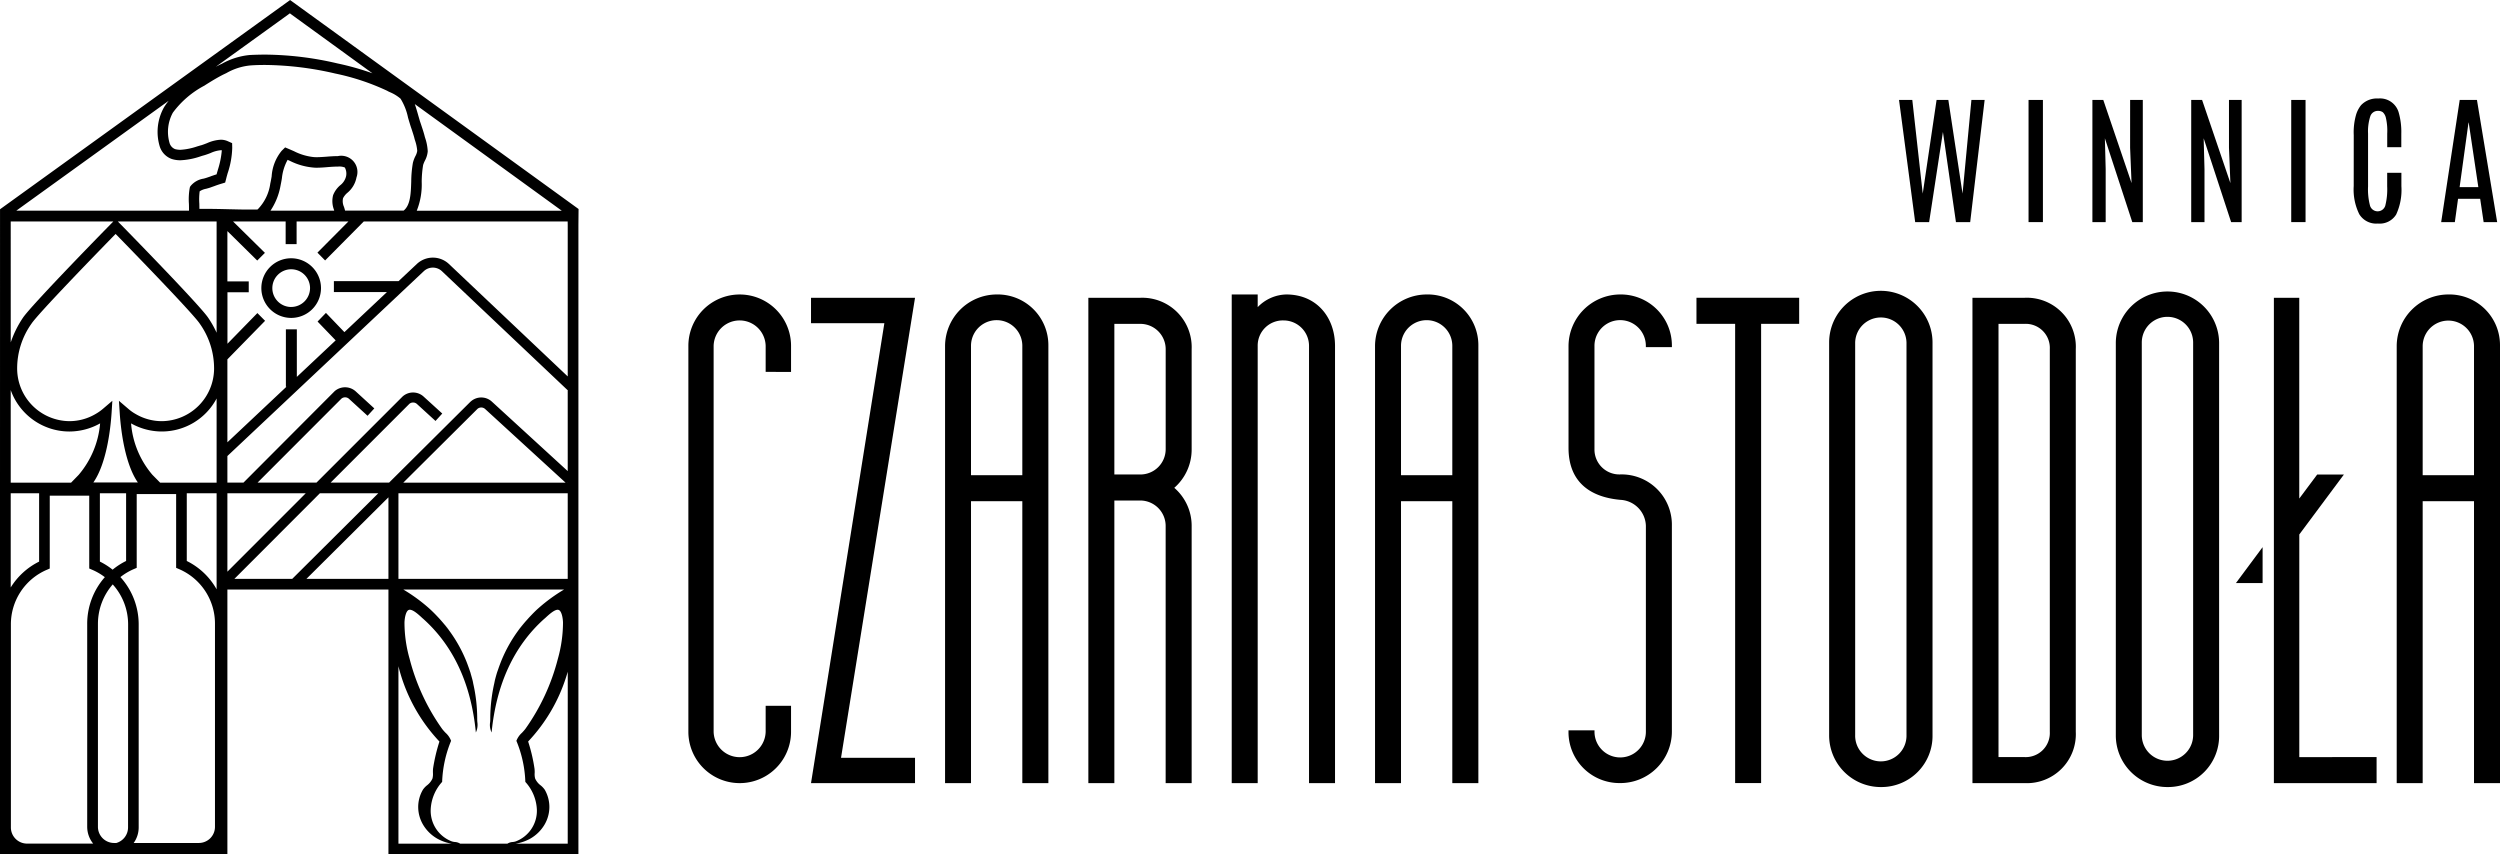
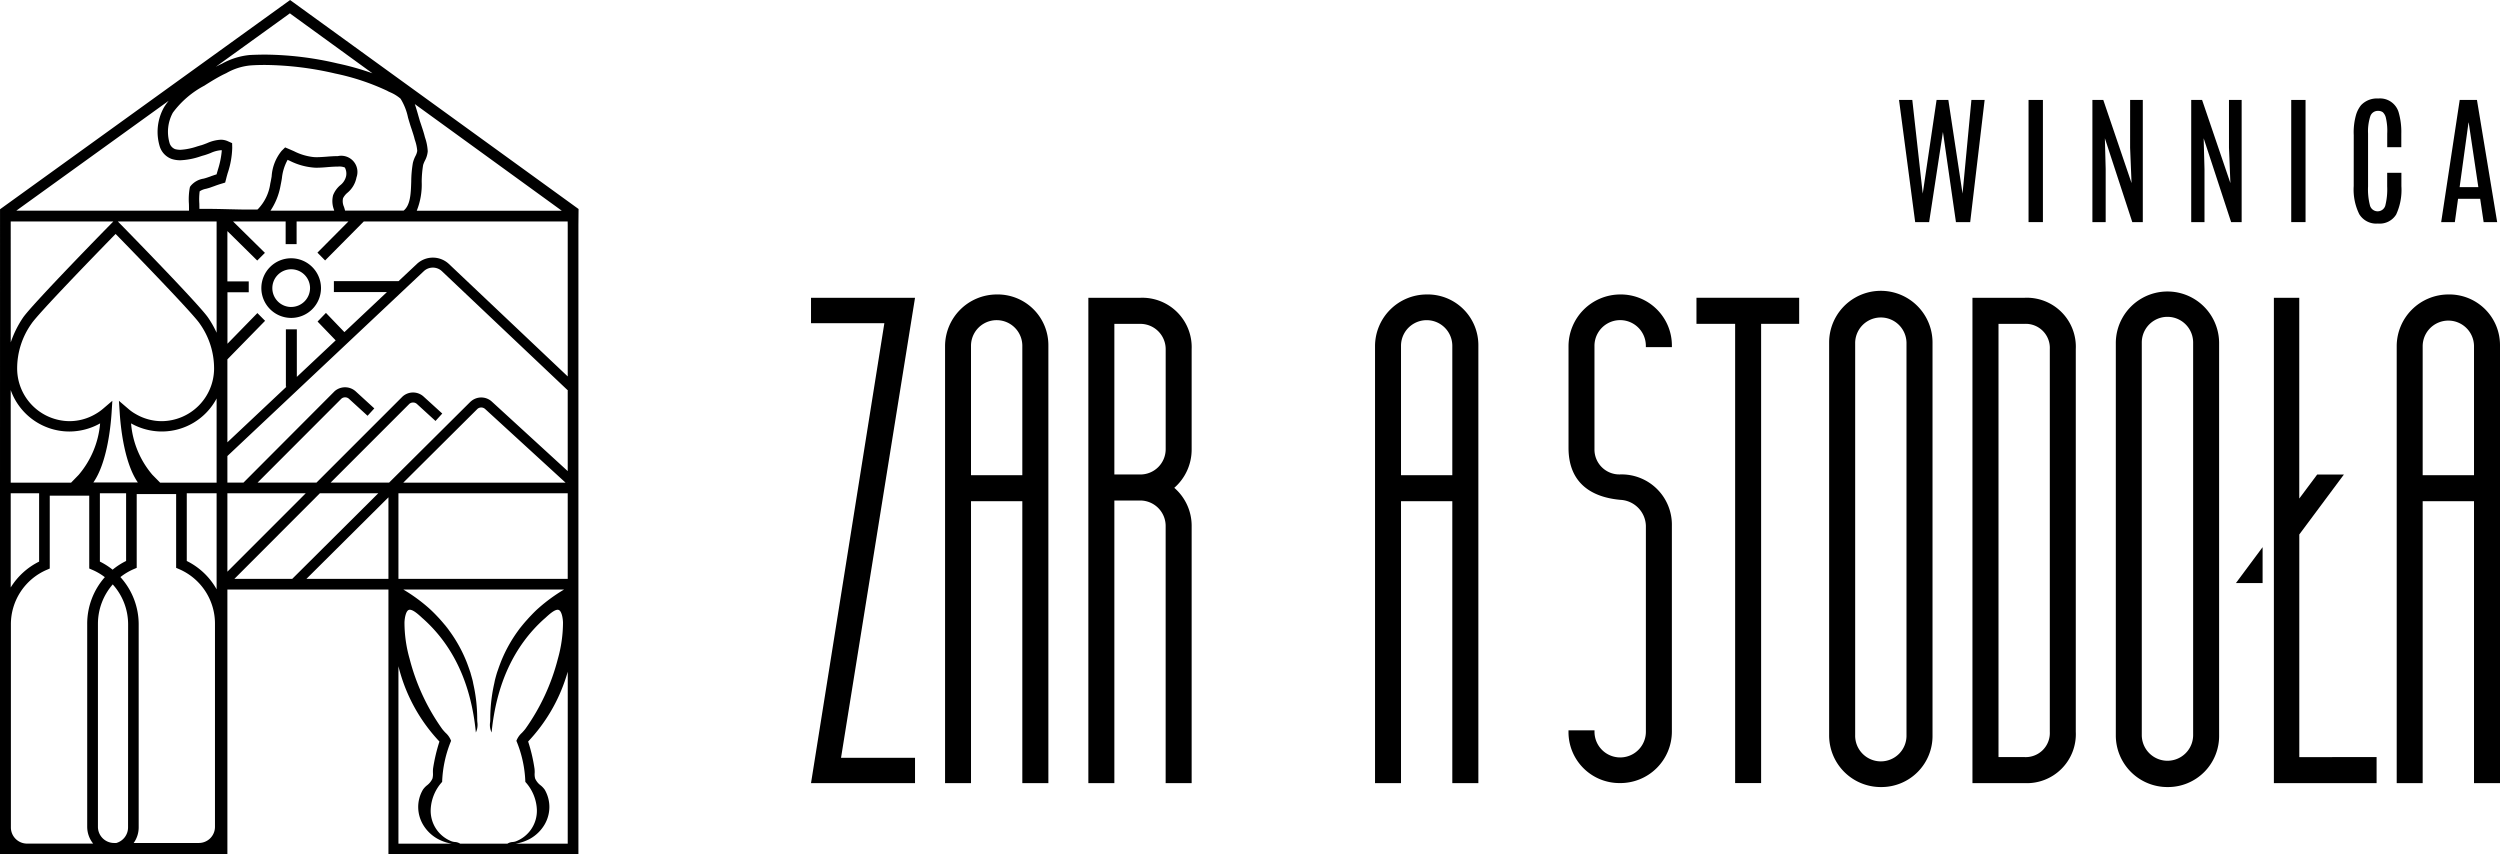
<svg xmlns="http://www.w3.org/2000/svg" width="325" height="111.07" viewBox="0 0 325 111.07">
  <g transform="translate(-961.189 -362.795)">
    <g transform="translate(961.189 362.795)">
      <path d="M981.366,386.895c.133-.146.254-.292.38-.424C981.617,386.6,981.491,386.749,981.366,386.895Z" transform="translate(-912.957 -306.199)" />
      <path d="M980.326,388.844c.078-.23.163-.461.254-.682C980.489,388.382,980.4,388.613,980.326,388.844Z" transform="translate(-915.443 -302.157)" />
      <path d="M978.112,386.6c.017.02.031.037.045.051.264.3.512.6.756.922.071.092.156.187.23.272C978.814,387.4,978.458,386.993,978.112,386.6Z" transform="translate(-920.736 -305.9)" />
      <path d="M981.063,387.84c.071-.092.156-.187.23-.285.247-.312.5-.617.756-.916a.236.236,0,0,0,.04-.044C981.737,386.993,981.4,387.4,981.063,387.84Z" transform="translate(-913.682 -305.9)" />
      <path d="M980.27,388.882c.037-.115.081-.227.122-.332a1.8,1.8,0,0,1,.068-.186C980.4,388.536,980.331,388.7,980.27,388.882Z" transform="translate(-915.577 -301.676)" />
      <path d="M980.4,388.516l.023-.057c.058-.146.1-.3.166-.444C980.52,388.173,980.462,388.35,980.4,388.516Z" transform="translate(-915.264 -302.511)" />
      <path d="M998.9,362.8,961.192,390v1.59h0v.458l-.007,81.815H990.75v-34.43h20.936v34.437h1.3v-.007h22.007v.007h1.39V392.044l.02-2.078Zm34.162,26.547,1.156.841h-18.851a9.122,9.122,0,0,0,.644-3.746,13.7,13.7,0,0,1,.186-2.2,3.707,3.707,0,0,1,.231-.563,3.107,3.107,0,0,0,.366-1.217,6.37,6.37,0,0,0-.336-1.743c-.044-.139-.074-.264-.105-.383-.108-.4-.241-.8-.376-1.2-.071-.231-.15-.444-.21-.627-.074-.271-.153-.529-.231-.8V377.7c-.139-.475-.272-.946-.424-1.376ZM998.6,364.727l.275-.2.264.2,10.466,7.595a35.322,35.322,0,0,0-4.546-1.282,42.32,42.32,0,0,0-9.375-1.146c-.674,0-1.352.02-2.014.051a9.146,9.146,0,0,0-3.685,1.166l-.048.014c-.092.047-.176.091-.274.132-.143.081-.285.146-.428.224Zm-34.131,24.615,18.654-13.45a7.608,7.608,0,0,0-.614.855,6.524,6.524,0,0,0-.549,5.1,2.53,2.53,0,0,0,1.58,1.624,3.715,3.715,0,0,0,1.109.159,9.216,9.216,0,0,0,2.6-.505c.163-.054.316-.1.465-.139a9.3,9.3,0,0,0,.885-.312,3.9,3.9,0,0,1,1.288-.349.914.914,0,0,1,.139.007,11.4,11.4,0,0,1-.522,2.563v.01c-.054.18-.109.366-.159.556-.254.075-.5.166-.746.247l-.017.014c-.169.058-.356.125-.539.183-.125.041-.261.082-.4.115a2.71,2.71,0,0,0-1.657.932l-.1.139-.037.166a8.352,8.352,0,0,0-.1,2.044c.01.305.01.6.01.881H963.308ZM976.755,416.5c.152,2.343.7,6.635,2.353,9.012h-5.781c1.665-2.39,2.211-6.682,2.367-9.025l.1-1.59-1.218,1.041a6.16,6.16,0,0,1-.962.675,6.679,6.679,0,0,1-3.421.932,6.853,6.853,0,0,1-6.774-6.774,10.042,10.042,0,0,1,1.868-5.906c.824-1.244,7.761-8.415,10.931-11.659,3.17,3.245,10.107,10.415,10.931,11.653a10.05,10.05,0,0,1,1.871,5.913,6.861,6.861,0,0,1-6.784,6.774,6.712,6.712,0,0,1-3.418-.932,5.566,5.566,0,0,1-.953-.675L976.65,414.9Zm.827,10.422v8.8a8.85,8.85,0,0,0-1.753,1.132,9.089,9.089,0,0,0-1.655-1.054v-8.88Zm-15-34.877v-.458H975.92l-.18.187c-.434.43-10.456,10.666-11.578,12.341a13.432,13.432,0,0,0-1.577,3.194Zm0,33.03V413.5a8.1,8.1,0,0,0,7.608,5.391,8.215,8.215,0,0,0,4.014-1.055,11.856,11.856,0,0,1-2.787,6.69l-.987,1.014h-7.849Zm0,2.319v-.471h3.692v8.88a9.08,9.08,0,0,0-3.692,3.363Zm2.109,45.069a2.1,2.1,0,0,1-2.086-2.119V443.972a7.7,7.7,0,0,1,4.639-7.089l.413-.18v-9.469h5.133V436.7l.414.18a7.624,7.624,0,0,1,1.613.946,9.159,9.159,0,0,0-2.292,6.066v26.374a3.5,3.5,0,0,0,.773,2.194Zm13.144-2.119a2.1,2.1,0,0,1-1.522,2.038H976a2.1,2.1,0,0,1-2.079-2.112V443.894a7.8,7.8,0,0,1,1.923-5.126,7.748,7.748,0,0,1,2,5.2Zm11.3-.075a2.093,2.093,0,0,1-2.078,2.112h-8.49a3.465,3.465,0,0,0,.651-2.038V443.972a9.156,9.156,0,0,0-2.377-6.157,7.771,7.771,0,0,1,1.7-1.02l.42-.18V427.02h5.126v9.595l.417.18a7.712,7.712,0,0,1,4.632,7.1Zm.213-42.876v12.012a9.024,9.024,0,0,0-3.878-3.682v-8.8h3.878Zm0-2.319v.465h-7.343l-1-1.014a11.73,11.73,0,0,1-2.777-6.69,8.169,8.169,0,0,0,4,1.055,8.073,8.073,0,0,0,7.12-4.292Zm0-33.03V406.05a12.876,12.876,0,0,0-1.088-1.936c-1.116-1.675-11.141-11.911-11.568-12.341l-.183-.187h12.839Zm1.336-2.055c-1-.024-2.028-.044-3.072-.044h-.5c0-.241-.007-.458-.01-.671a8.238,8.238,0,0,1,.044-1.607,2.2,2.2,0,0,1,.838-.332c.156-.044.322-.085.485-.139.187-.065.387-.139.563-.2l.021-.007c.288-.109.59-.214.881-.3l.526-.159.136-.522c.057-.248.135-.5.2-.743l.007-.007a11.214,11.214,0,0,0,.576-3.238l-.013-.617-.563-.251a2.174,2.174,0,0,0-.922-.193,4.99,4.99,0,0,0-1.773.444c-.261.1-.525.207-.766.278-.16.034-.315.095-.492.139a8.335,8.335,0,0,1-2.208.451,2.812,2.812,0,0,1-.695-.091,1.222,1.222,0,0,1-.722-.817,5.2,5.2,0,0,1,.434-3.919,12.143,12.143,0,0,1,4.1-3.516l.193-.126c.732-.458,1.492-.926,2.3-1.332.1-.044.187-.085.278-.132l.051-.02a7.744,7.744,0,0,1,3.167-1.017c.64-.047,1.281-.061,1.932-.061a41.594,41.594,0,0,1,9.083,1.112,30.349,30.349,0,0,1,6.774,2.252,1.866,1.866,0,0,0,.3.152l.023.014a5.142,5.142,0,0,1,1.4.854,7.514,7.514,0,0,1,.97,2.444l0,.007q.117.407.244.814c.061.21.136.437.22.675.119.373.247.743.349,1.119.027.119.064.254.112.4a5.483,5.483,0,0,1,.275,1.326,2.038,2.038,0,0,1-.241.688,4.071,4.071,0,0,0-.322.861,14.639,14.639,0,0,0-.217,2.424c-.05,1.59-.105,3.085-.99,3.794h-7.612c-.037-.166-.091-.325-.139-.485a1.761,1.761,0,0,1-.125-1.126,2.243,2.243,0,0,1,.573-.712,3.41,3.41,0,0,0,1.176-1.994,2.106,2.106,0,0,0-2.424-2.77c-.465,0-.974.034-1.472.075-.447.034-.909.065-1.292.065-.142,0-.268-.007-.383-.014a7.3,7.3,0,0,1-2.56-.766c-.187-.081-.369-.159-.553-.241l-.593-.251-.451.444a5.785,5.785,0,0,0-1.3,3.326c-.054.309-.112.634-.18.932a5.925,5.925,0,0,1-1.651,3.37c-.312.007-.617.007-.946.007C992.7,390.044,991.683,390.01,990.693,389.99Zm13.928.115c.007.03.02.058.024.078h-8.283a8.553,8.553,0,0,0,1.3-3.224c.064-.326.132-.655.183-.987a6.219,6.219,0,0,1,.746-2.4c.088.047.183.085.271.125a8.388,8.388,0,0,0,3,.875,3.78,3.78,0,0,0,.495.027c.434,0,.919-.034,1.4-.075s.953-.071,1.364-.071a1.9,1.9,0,0,1,.905.119,1.667,1.667,0,0,1,.166,1.119,2.077,2.077,0,0,1-.78,1.2,3.245,3.245,0,0,0-.912,1.285A3.139,3.139,0,0,0,1004.62,390.1ZM990.75,427.393v-.471h10.185L990.75,437.113Zm.912,10.653,11.11-11.124h7.591l-11.181,11.124Zm20.024,0h-10.659l10.659-10.6Zm1.3,34.423V449.4c.112.482.255.96.4,1.424a21.861,21.861,0,0,0,4.93,8.371,22.469,22.469,0,0,0-.831,3.522,4.988,4.988,0,0,0-.013.556,2.37,2.37,0,0,1-.064.736,2.3,2.3,0,0,1-.715.885,2.577,2.577,0,0,0-.529.57,4.43,4.43,0,0,0-.607,2.333,4.57,4.57,0,0,0,.627,2.2,5.064,5.064,0,0,0,1.861,1.827,5.737,5.737,0,0,0,1.892.651Zm14.172,0h-6.151a1.4,1.4,0,0,0-.685-.214,1.851,1.851,0,0,1-.413-.085,4.251,4.251,0,0,1-2.729-4.119,5.686,5.686,0,0,1,1.488-3.611h0v-.007a15.367,15.367,0,0,1,1.162-5.33h0a2.648,2.648,0,0,0-.718-1.044,6.139,6.139,0,0,1-.444-.505,27.487,27.487,0,0,1-4.232-9.123,17.2,17.2,0,0,1-.664-4.73c.03-.715.22-1.515.573-1.62a.326.326,0,0,1,.115-.02c.464,0,1.163.647,1.628,1.078.058.048.112.1.159.139,3.906,3.516,6.191,8.462,6.8,14.708l0,.027.014-.02a2.309,2.309,0,0,0,.183-1.326c-.014-.149-.017-.278-.017-.41a20.791,20.791,0,0,0-.62-5.025c.037.159.085.3.122.451-.085-.386-.183-.742-.288-1.105-.058-.193-.1-.387-.17-.583a1.614,1.614,0,0,1,.051.2c-.054-.2-.122-.383-.19-.576-.1-.285-.2-.563-.312-.841a18.252,18.252,0,0,0-2.461-4.309c-.245-.319-.492-.617-.756-.922-.146-.163-.285-.329-.437-.482-.383-.417-.78-.814-1.2-1.193a21.775,21.775,0,0,0-3.347-2.438h20.9a21.719,21.719,0,0,0-3.343,2.438c-.431.38-.817.79-1.2,1.193-.146.159-.281.319-.427.475-.261.3-.512.61-.756.916a18.32,18.32,0,0,0-2.452,4.292c-.119.3-.237.614-.345.926-.054.159-.116.332-.17.5.021-.051.027-.126.048-.17-.041.119-.071.237-.112.356-.125.43-.24.861-.343,1.312.044-.193.105-.376.153-.57a20.942,20.942,0,0,0-.648,5.157c0,.132-.006.261-.017.41a2.255,2.255,0,0,0,.18,1.326l.013.02v-.027c.614-6.245,2.9-11.192,6.8-14.708.051-.038.105-.092.163-.139.468-.431,1.167-1.078,1.627-1.078a.321.321,0,0,1,.112.02c.357.1.549.905.577,1.62a17.473,17.473,0,0,1-.665,4.73,27.423,27.423,0,0,1-4.231,9.123c-.135.173-.291.346-.441.505a2.66,2.66,0,0,0-.722,1.044h0a15.211,15.211,0,0,1,1.163,5.33v.007h0a5.709,5.709,0,0,1,1.5,3.611,4.254,4.254,0,0,1-2.739,4.119,1.853,1.853,0,0,1-.417.085A1.41,1.41,0,0,0,1027.157,472.469Zm7.835-.464v.464h-6.768a5.764,5.764,0,0,0,1.9-.651,5.057,5.057,0,0,0,1.861-1.834,4.551,4.551,0,0,0,.621-2.19,4.489,4.489,0,0,0-.6-2.333,2.709,2.709,0,0,0-.536-.57,2.258,2.258,0,0,1-.712-.885,2.107,2.107,0,0,1-.061-.736,3.818,3.818,0,0,0-.024-.556,21.3,21.3,0,0,0-.827-3.522,21.785,21.785,0,0,0,4.933-8.371c.071-.227.149-.464.217-.7Zm0-44.612v10.653h-22.007V426.922h22.007Zm-21.376-1.854,9.649-9.595a.755.755,0,0,1,.974.007l10.469,9.588h-21.092Zm21.376,0h-.031l.031-.034Zm0-1.5-9.876-9.046a2.036,2.036,0,0,0-2.732,0l-.017.007-10.6,10.537h-7.6l10.236-10.239a.749.749,0,0,1,.97,0l2.431,2.221.878-.963-2.431-2.211a2.036,2.036,0,0,0-2.732,0l-.007.007-11.185,11.185H994.67l10.9-10.914a.752.752,0,0,1,.966,0l2.435,2.224.878-.96-2.431-2.224a2.064,2.064,0,0,0-2.743,0l-.01.013-11.826,11.86H990.75V422.08l25.534-24.031a1.72,1.72,0,0,1,2.353,0l16.328,15.457.027-.027Zm0-32v19.692L1019.535,397.1a3.044,3.044,0,0,0-4.143,0l-2.39,2.244h-8.408v1.417h6.9l-5.533,5.211-2.4-2.5-1.088,1.126,2.353,2.445-5.048,4.747v-6.178h-1.424v7.456h.075l-7.679,7.225V409.512l4.9-5.011-1-1.007-3.892,3.987v-6.689h2.767v-1.417H990.75v-6.537l3.879,3.828,1-1-4.14-4.079h6.835v2.947h1.424v-2.947h6.734l-4.028,4.052,1,1.014,5.025-5.065h26.506Z" transform="translate(-961.189 -362.795)" />
      <path d="M981.478,386.543l.007-.007c.03-.027.058-.068.088-.095A.885.885,0,0,1,981.478,386.543Z" transform="translate(-912.69 -306.271)" />
-       <path d="M979.2,388.517c.037.129.1.254.139.38-.058-.186-.132-.373-.193-.542C979.167,388.4,979.184,388.466,979.2,388.517Z" transform="translate(-918.254 -301.698)" />
      <path d="M979.022,388.016c.064.153.115.309.176.468l.024.061C979.151,388.365,979.094,388.186,979.022,388.016Z" transform="translate(-918.561 -302.506)" />
      <path d="M979.081,388.172c.078.2.156.41.234.617C979.237,388.582,979.159,388.369,979.081,388.172Z" transform="translate(-918.419 -302.133)" />
      <path d="M977.974,386.443c.02.02.044.054.074.088h.01C978.028,386.5,977.994,386.463,977.974,386.443Z" transform="translate(-921.065 -306.266)" />
      <path d="M978,386.469c.128.139.254.285.383.431C978.253,386.754,978.132,386.608,978,386.469Z" transform="translate(-921.006 -306.204)" />
      <path d="M975.088,372.7a3.877,3.877,0,1,0,3.879,3.882A3.885,3.885,0,0,0,975.088,372.7Zm0,6.333a2.451,2.451,0,1,1,2.455-2.451A2.461,2.461,0,0,1,975.088,379.03Z" transform="translate(-937.237 -339.125)" />
    </g>
-     <path d="M997.635,384.152v-3.39a3.383,3.383,0,0,0-6.764,0v50.175a3.383,3.383,0,0,0,6.764,0v-3.38h3.3v3.38a6.674,6.674,0,0,1-13.348,0V380.762a6.674,6.674,0,1,1,13.348,0v3.39Z" transform="translate(63.09 26.99)" />
    <path d="M1005.807,434.017v3.289H992.286l9.534-59.787h-9.534v-3.305h13.521l-9.619,59.8Z" transform="translate(74.335 27.294)" />
    <path d="M1010.858,380.762v56.847h-3.387v-36.65H1000.8v36.65h-3.373V380.762a6.735,6.735,0,0,1,6.666-6.676A6.593,6.593,0,0,1,1010.858,380.762Zm-3.387,16.82v-16.82a3.336,3.336,0,0,0-6.672,0v16.82Z" transform="translate(86.62 26.99)" />
    <path d="M1016.349,403.944v33.362h-3.38V403.944a3.311,3.311,0,0,0-3.3-3.377H1006.3v36.739h-3.38V374.213h6.753a6.425,6.425,0,0,1,6.676,6.676V393.9a6.6,6.6,0,0,1-2.258,5.018A6.524,6.524,0,0,1,1016.349,403.944Zm-6.676-6.76a3.292,3.292,0,0,0,3.3-3.282V380.889a3.291,3.291,0,0,0-3.3-3.285H1006.3v19.58Z" transform="translate(99.755 27.294)" />
-     <path d="M1021.849,380.762v56.847h-3.38V380.762a3.306,3.306,0,0,0-3.3-3.3,3.268,3.268,0,0,0-3.373,3.3v56.847h-3.376V374.086h3.376v1.648a5.322,5.322,0,0,1,3.716-1.648C1019.506,374.086,1021.849,377.117,1021.849,380.762Z" transform="translate(112.893 26.99)" />
    <path d="M1027.345,380.762v56.847h-3.387v-36.65h-6.669v36.65h-3.377V380.762a6.733,6.733,0,0,1,6.669-6.676A6.588,6.588,0,0,1,1027.345,380.762Zm-3.387,16.82v-16.82a3.334,3.334,0,0,0-6.669,0v16.82Z" transform="translate(126.031 26.99)" />
    <path d="M1031.389,380.931v-.169a3.34,3.34,0,0,0-6.68,0V394.2a3.237,3.237,0,0,0,3.3,3.282,6.539,6.539,0,0,1,6.763,6.669v26.781a6.7,6.7,0,0,1-6.763,6.672,6.624,6.624,0,0,1-6.676-6.672v-.18h3.38v.18a3.34,3.34,0,1,0,6.68,0V404.156a3.484,3.484,0,0,0-3.3-3.37c-3.98-.353-6.757-2.343-6.757-6.76V380.762a6.739,6.739,0,0,1,6.676-6.676,6.644,6.644,0,0,1,6.763,6.676v.169Z" transform="translate(143.761 26.99)" />
    <path d="M1039.588,377.6h-4.947v59.7h-3.377V377.6h-5.027v-3.39h13.351Z" transform="translate(155.493 27.294)" />
    <path d="M1044.764,380.635v51.033a6.641,6.641,0,0,1-6.682,6.757,6.713,6.713,0,0,1-6.758-6.757V380.635a6.72,6.72,0,0,1,13.44,0Zm-3.384,0a3.337,3.337,0,0,0-6.672,0v51.033a3.337,3.337,0,1,0,6.672,0Z" transform="translate(167.653 26.687)" />
    <path d="M1050.252,380.889v49.745a6.368,6.368,0,0,1-6.669,6.672h-6.764V374.213h6.764A6.371,6.371,0,0,1,1050.252,380.889Zm-6.669,53.033a3.134,3.134,0,0,0,3.292-3.289V380.889a3.131,3.131,0,0,0-3.292-3.285h-3.377v56.319Z" transform="translate(180.789 27.294)" />
    <path d="M1055.745,380.635v51.033a6.641,6.641,0,0,1-6.672,6.757,6.708,6.708,0,0,1-6.757-6.757V380.635a6.715,6.715,0,0,1,13.429,0Zm-3.377,0a3.338,3.338,0,0,0-6.676,0v51.033a3.338,3.338,0,1,0,6.676,0Z" transform="translate(193.929 26.687)" />
    <path d="M1050.39,406.632V411.3h-3.469Zm14.819,27.29v3.384h-13.352V374.213h3.3v26.1l2.333-3.126h3.472l-5.8,7.795v28.944Z" transform="translate(204.937 27.294)" />
    <path d="M1066.515,380.762v56.847h-3.379v-36.65h-6.673v36.65h-3.376V380.762a6.733,6.733,0,0,1,6.672-6.676A6.584,6.584,0,0,1,1066.515,380.762Zm-3.379,16.82v-16.82a3.337,3.337,0,0,0-6.673,0v16.82Z" transform="translate(219.674 26.99)" />
    <g transform="translate(1208.067 375.601)">
      <path d="M1043.411,366.627h1.719l-1.878,15.881H1041.4l-1.692-11.721-1.794,11.721H1036.1l-2.1-15.881h1.726l1.356,12.172,1.8-12.172h1.529l1.848,12.172Z" transform="translate(-1034.005 -366.44)" />
      <path d="M1038.97,366.627h1.868v15.881h-1.868Z" transform="translate(-1022.137 -366.44)" />
      <path d="M1046.321,366.627h1.648v15.881H1046.6l-3.563-10.9.105,4v6.9h-1.726V366.627h1.415l3.675,10.809-.187-4.591Z" transform="translate(-1016.282 -366.44)" />
      <path d="M1050.116,366.627h1.648v15.881h-1.369l-3.57-10.9.108,4v6.9h-1.726V366.627h1.414l3.679,10.809-.183-4.591Z" transform="translate(-1007.227 -366.44)" />
      <path d="M1049.042,366.627h1.861v15.881h-1.861Z" transform="translate(-998.06 -366.44)" />
      <path d="M1051.439,371.342a8.379,8.379,0,0,1,.3-2.651,3.682,3.682,0,0,1,.644-1.244,2.824,2.824,0,0,1,2.238-.875,2.519,2.519,0,0,1,2.658,1.807,9.168,9.168,0,0,1,.342,2.763v1.763h-1.83v-1.777a7.389,7.389,0,0,0-.176-2.051,1.406,1.406,0,0,0-.4-.722,1,1,0,0,0-.6-.173,1.025,1.025,0,0,0-1.027.709,6.339,6.339,0,0,0-.289,2.237V378a8.3,8.3,0,0,0,.262,2.526,1.038,1.038,0,0,0,1.973-.007,8.6,8.6,0,0,0,.251-2.526v-1.76h1.848v1.743a7.627,7.627,0,0,1-.678,3.675,2.516,2.516,0,0,1-2.384,1.176,2.573,2.573,0,0,1-2.414-1.217,7.232,7.232,0,0,1-.722-3.655Z" transform="translate(-992.33 -366.572)" />
      <path d="M1057.2,366.627h2.241l2.628,15.881h-1.759l-.451-3.028h-2.875l-.417,3.028h-1.777Zm-.013,11.338h2.434l-1.251-8.391h-.028Z" transform="translate(-984.315 -366.44)" />
    </g>
  </g>
</svg>